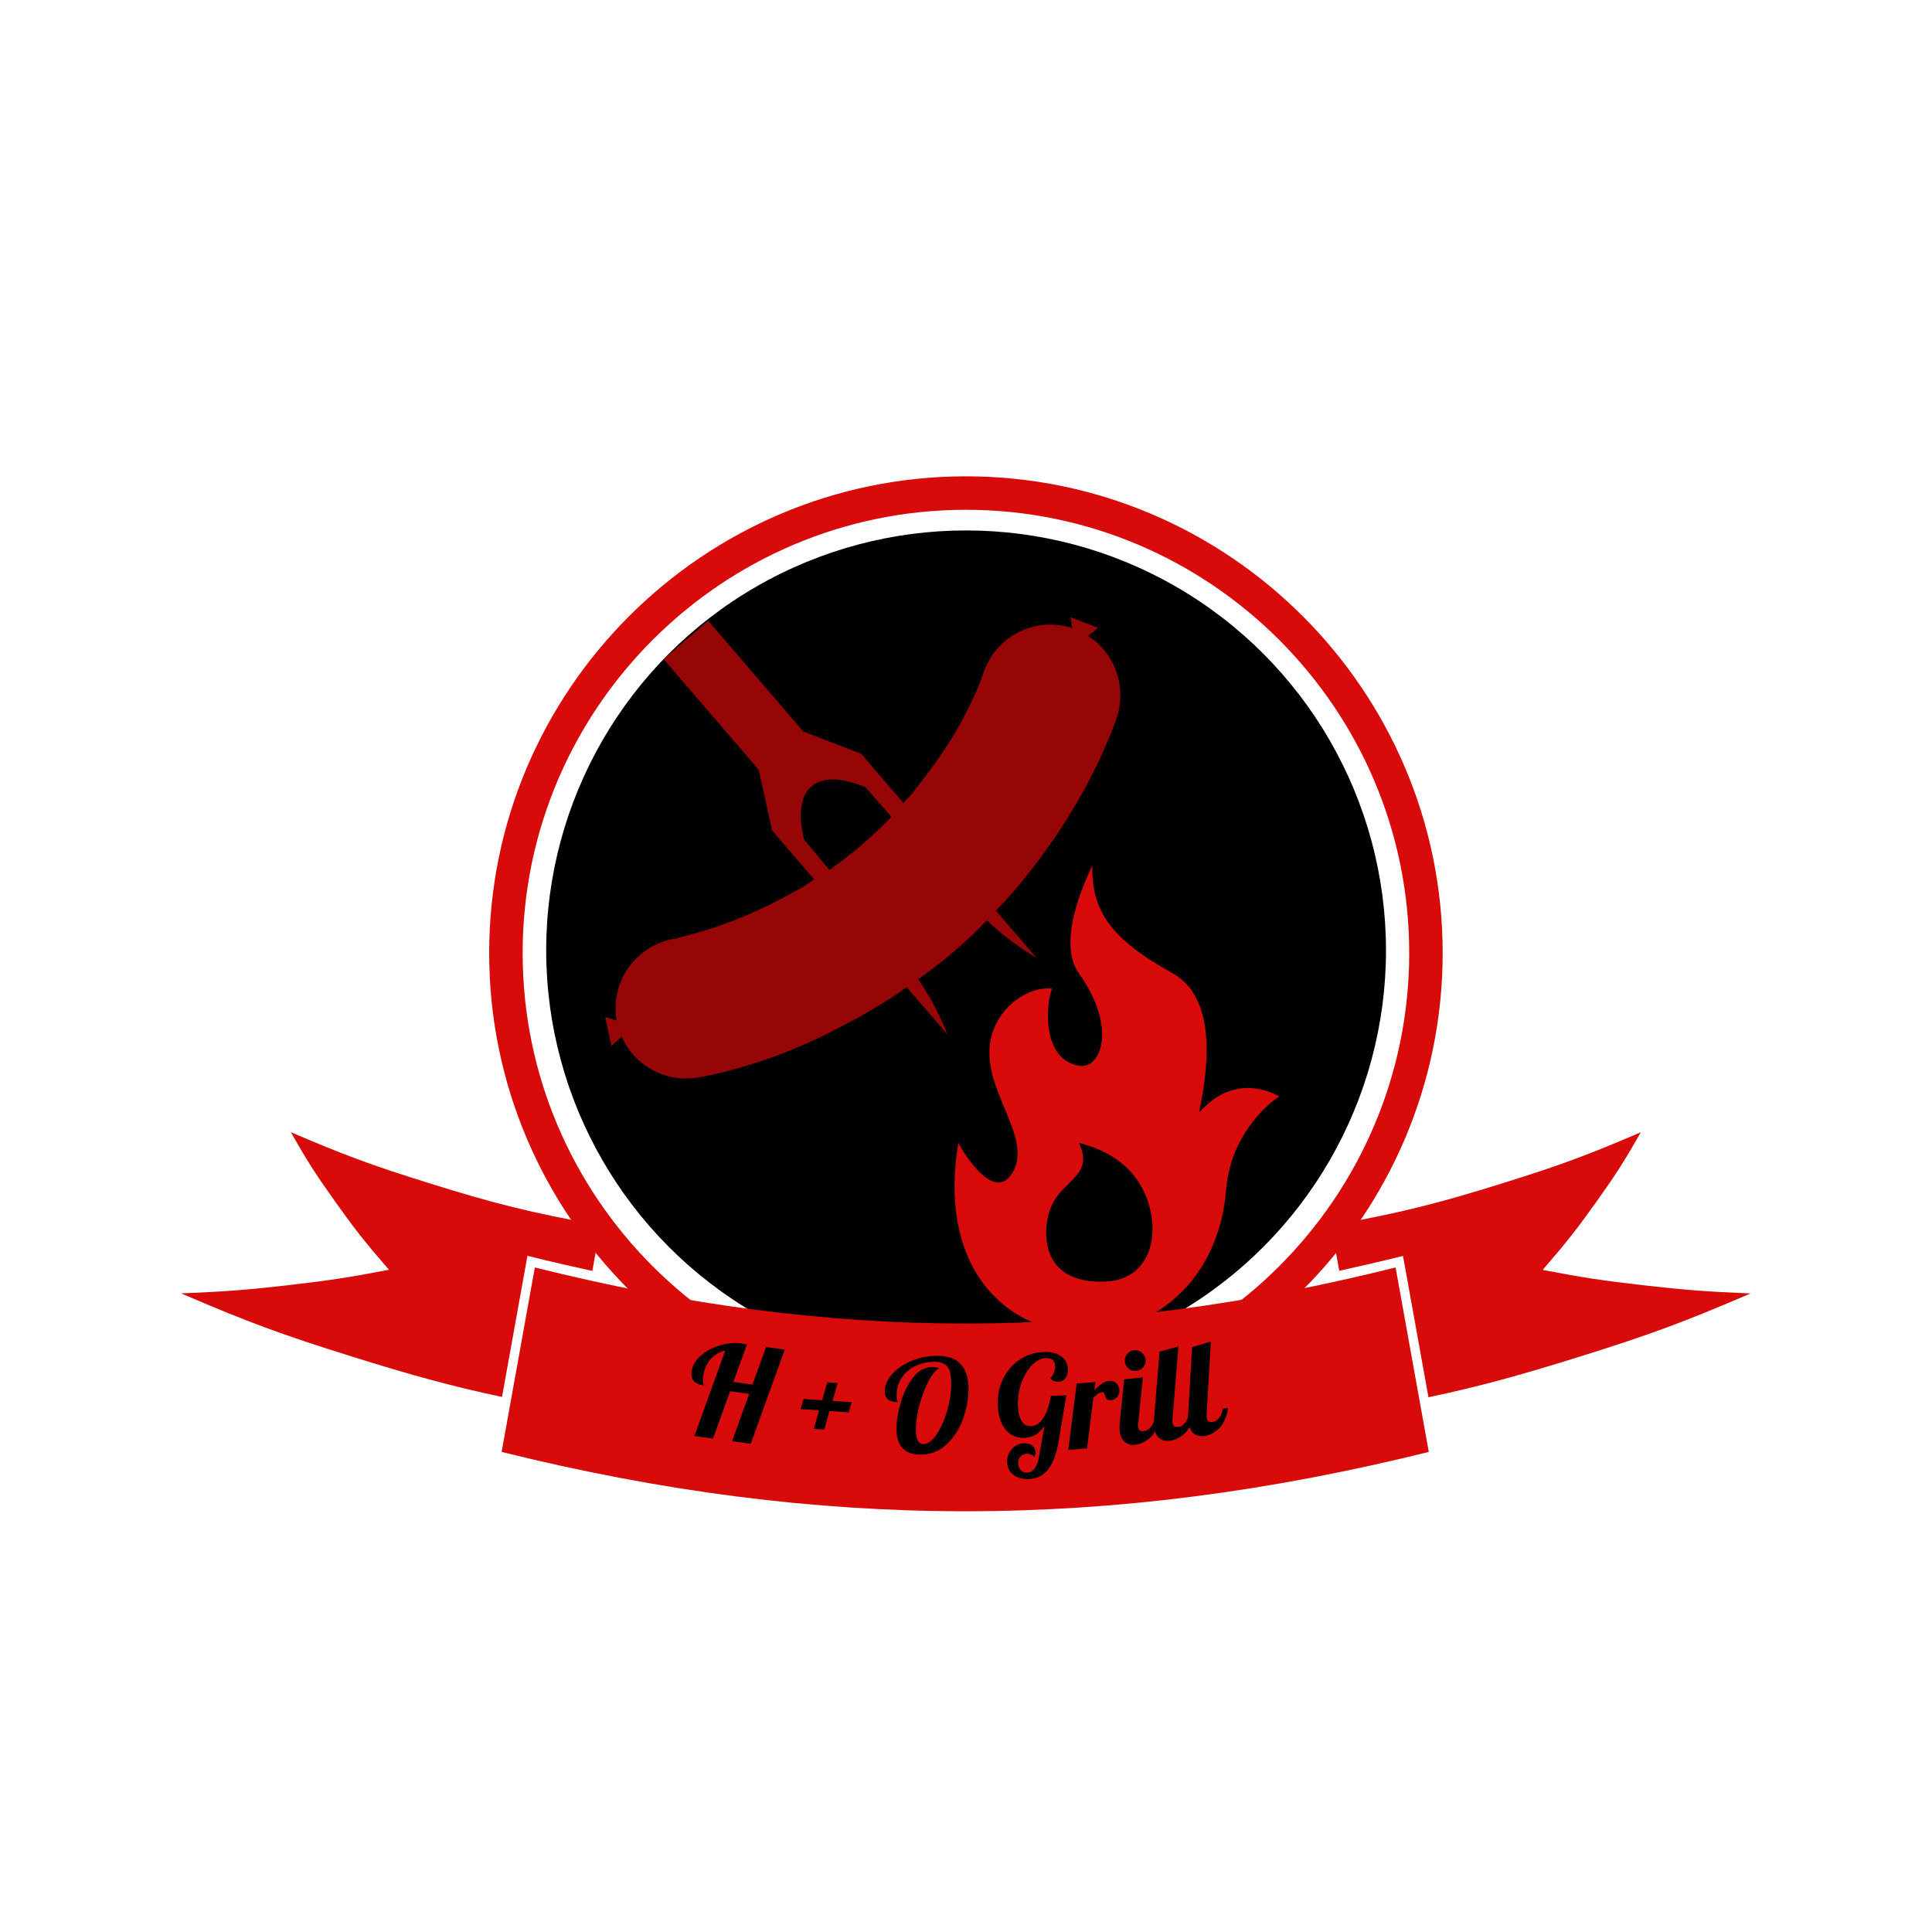
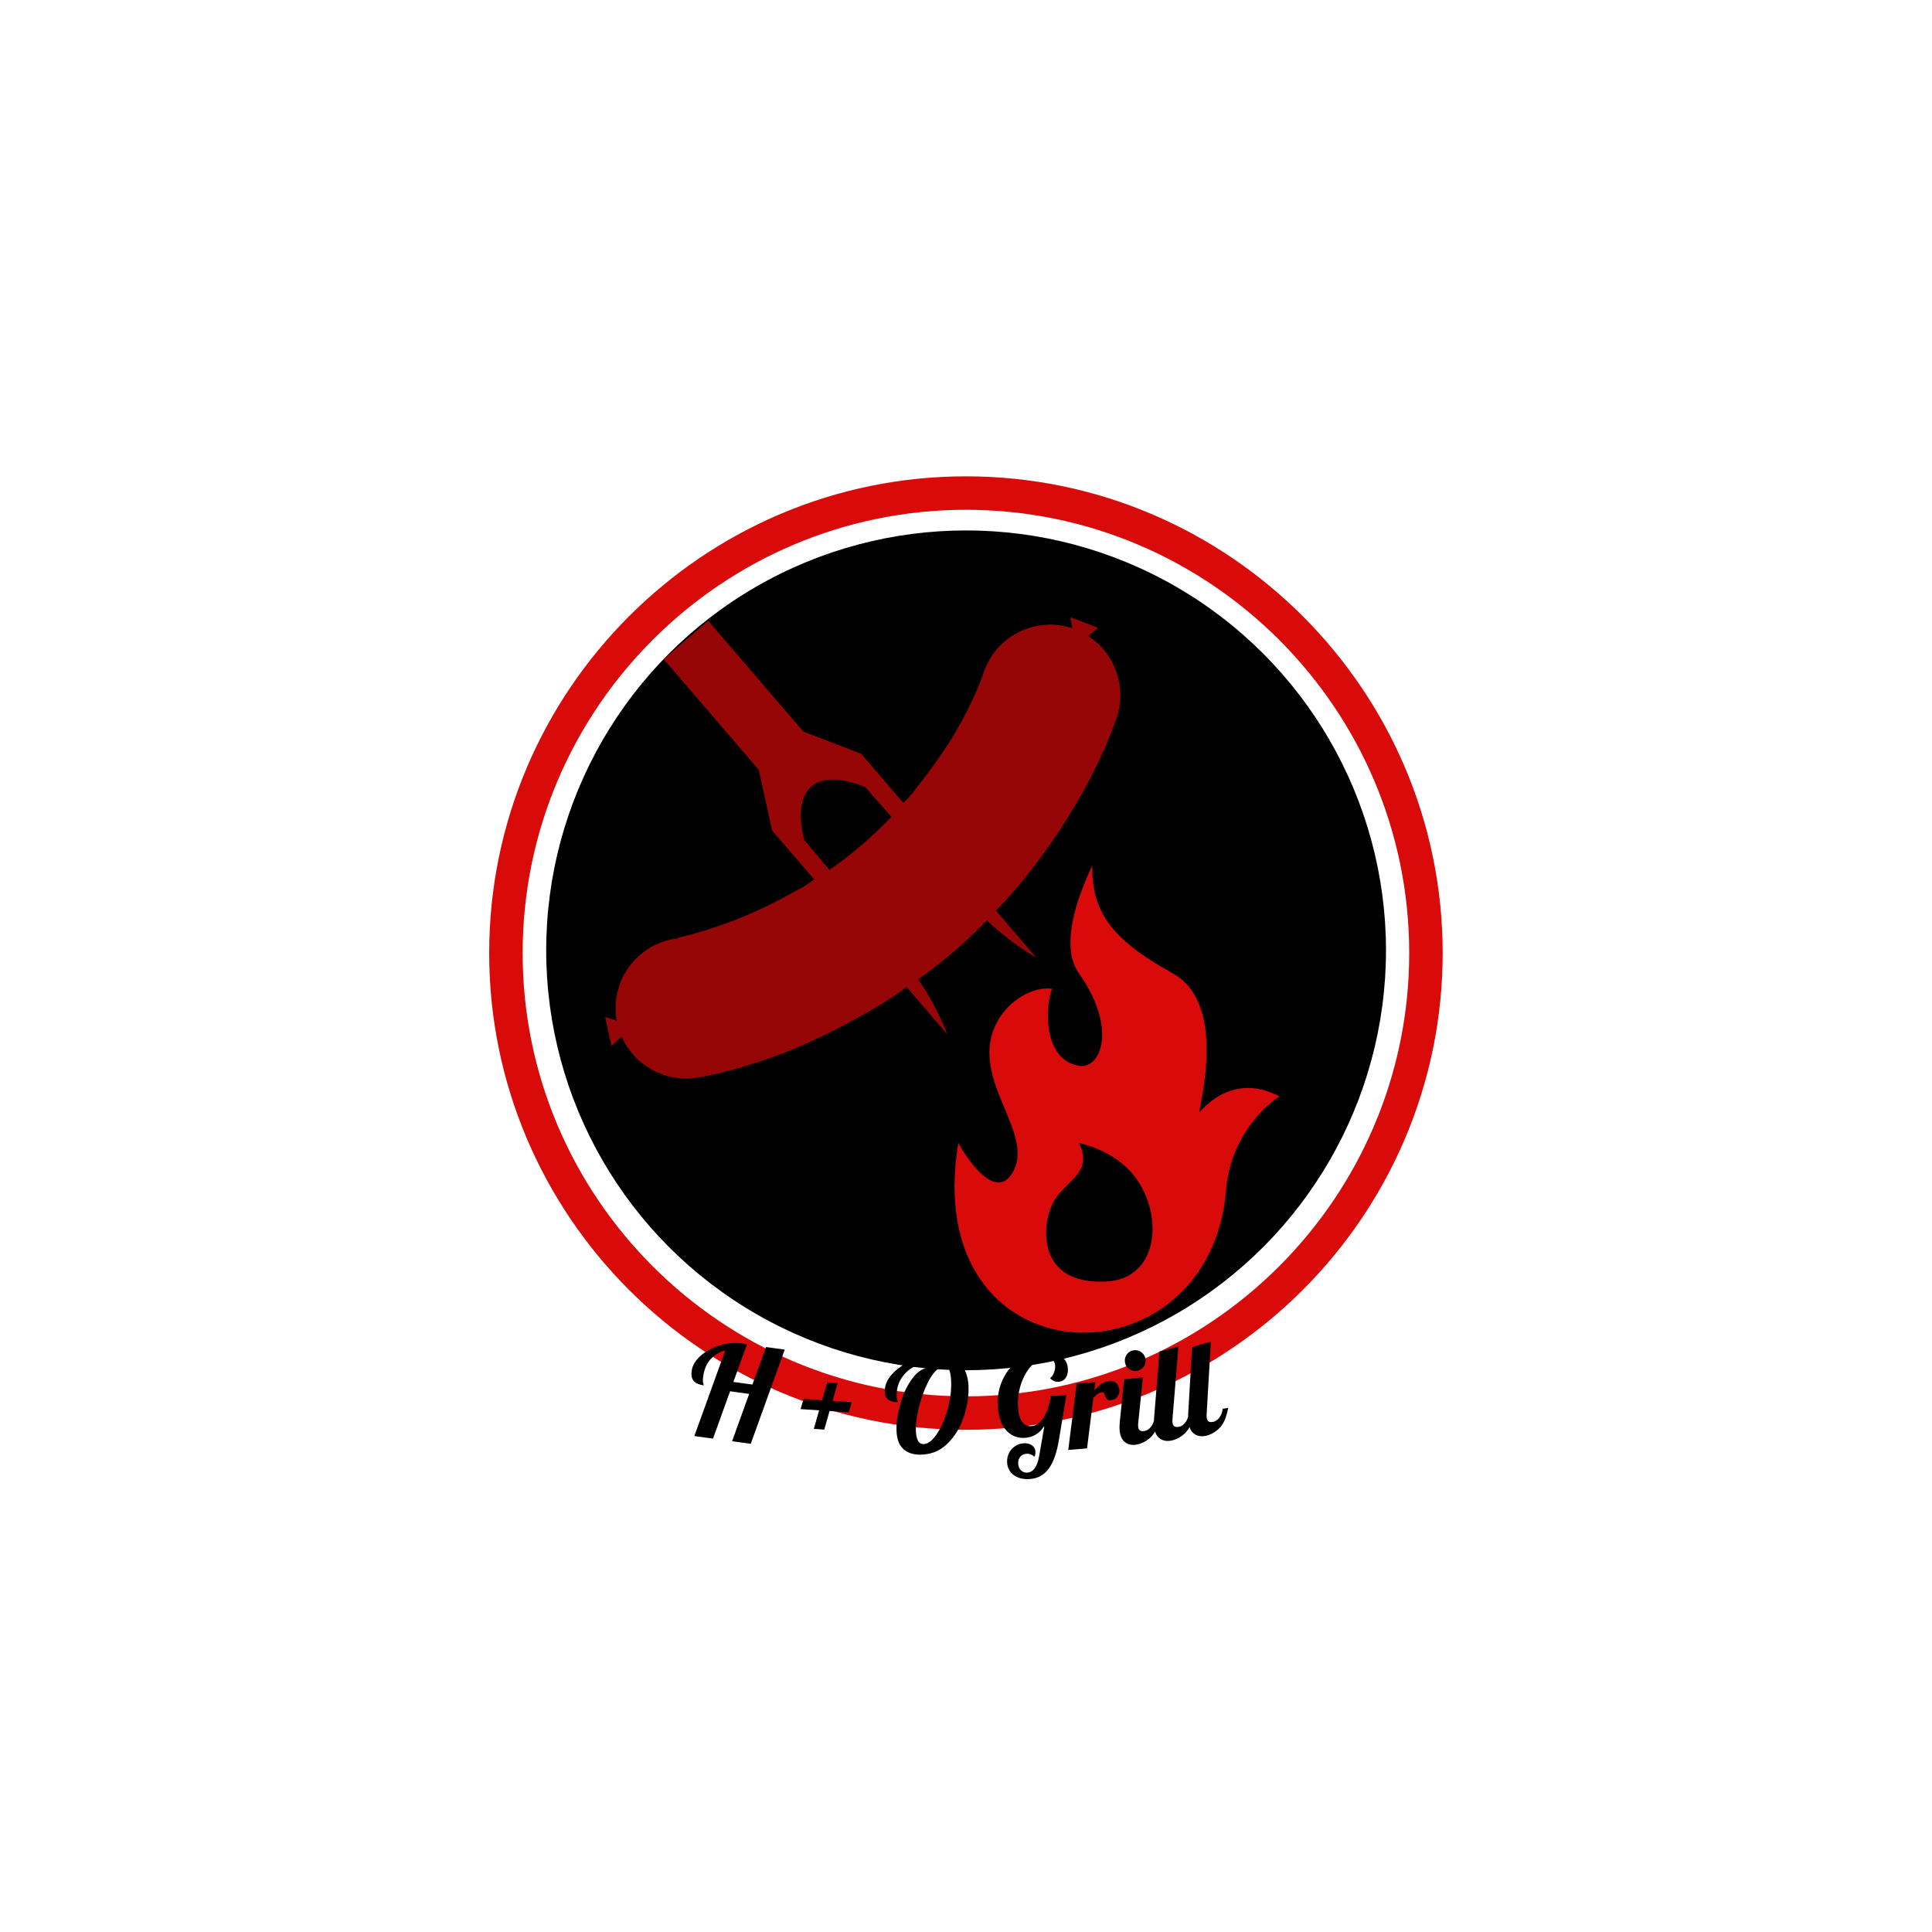
<svg xmlns="http://www.w3.org/2000/svg" width="512" height="512" viewBox="0 0 512 512" data-svgdocument="" id="_Tgu04liaHRkrc9py5calg" class="fl-svgdocument" x="0" y="0" style="overflow: hidden;">
  <defs id="_LKNAZ_F4u6ZZZB61vHm5A" transform="matrix(1.225, 0, 0, 1.225, -57.569, -57.322)" />
  <path id="_OZr449QVPSYI9wa_iUyCd" d="M40,68.5c-15.7,0-28.5-12.8-28.5-28.5S24.3,11.5,40,11.5S68.5,24.3,68.5,40S55.7,68.5,40,68.5z M40,13.5   c-14.6,0-26.5,11.9-26.5,26.5S25.4,66.5,40,66.5S66.5,54.6,66.5,40S54.6,13.5,40,13.5z" fill="#d80a0a" transform="matrix(4.433, 0, 0, 4.433, 78.66, 75.253)" />
  <circle id="_rw4i5ZtS06gJ5w4z7I9YF" cx="88.385" cy="88.385" r="88.385" fill="#000000" transform="matrix(1.259, 0, 0, 1.259, 144.748, 140.571)" />
  <path id="_34BMe0-RiTwqgeAc7QIPp" d="M91.845,49.72c1.215-4.03-0.344-8.534-4.078-10.886c-0.449-0.281-4.331-2.684-10.884-5.066  c-3.277-1.189-7.627-2.371-12.145-3.259C62.74,30.116,61,29.794,58,29.542v-8.461c0,0-1.391,3.52-1.875,8.243  c-2.107-0.178-4.075-0.298-6.342-0.298c-2.237,0-3.902,0.118-5.984,0.292C43.314,24.598,42,21.082,42,21.082v8.45  c-3,0.253-4.776,0.579-6.801,0.976c-6.787,1.333-12.476,3.321-16.361,5.012c-3.887,1.695-6.257,3.094-6.591,3.303  C8.5,41.168,6.886,45.678,8.101,49.715l-1.744-0.051l0.945,1.777l0.951,1.777l0.792-1.288c0.023,0.041,0.046,0.079,0.07,0.119  c2.813,4.489,8.732,5.852,13.224,3.039c0.356-0.211,3.216-1.868,7.842-3.485c2.457-0.859,5.783-1.708,9.118-2.34  C40.052,49.122,40,48.994,42,48.875v8.807l4,7.438v5.355v0.894V85h8V71.37v-0.894v-5.355l4-7.438v-8.798  c2,0.136,2.184,0.29,3.035,0.458c5.143,1.009,9.537,2.534,12.361,3.77c1.412,0.617,2.582,1.161,3.256,1.524  c0.338,0.182,0.853,0.317,0.983,0.396C77.694,55.064,78,55.082,78,55.093v-0.004v0.012V55h-0.276h-0.074l-0.043,0.046l-0.049,0.006  c4.484,2.823,10.4,1.489,13.226-2.994c0.055-0.088,0.102-0.169,0.152-0.257l0.87,1.415l0.957-1.775l0.957-1.777L91.845,49.72z   M55.53,53.813c0,0-2.147,4.91-5.505,4.91c-3.357,0-5.505-4.91-5.505-4.91s-0.001-2.146-0.055-5.328  c1.769-0.167,3.608-0.266,5.52-0.266c1.942,0,3.808,0.105,5.6,0.277C55.53,51.673,55.53,53.813,55.53,53.813z M22.34,55.088  c0,0.001-0.001,0.001-0.002,0.001c-0.002,0.003-0.005,0.003-0.007,0.004L22.34,55.088z M77.586,55.105l-0.004-0.003  c0-0.001-0.004-0.004-0.005-0.004l0.003,0.003L77.586,55.105z M22.294,55.117l0.004-0.004c0,0,0.002,0,0.003-0.001  c0.002-0.001,0.005-0.005,0.008-0.006c0.003-0.003,0.015-0.01,0.021-0.014l-0.024,0.015C22.3,55.113,22.295,55.117,22.294,55.117z" fill="#960606" transform="matrix(-1.476, 1.268, -1.268, -1.476, 363.353, 231.647)" />
  <path id="_tMt_p3sbYVXUDJaSBABST" d="M56.572,55.698c0-1.52,6.527-21.734-6.182-27.847C35.748,20.808,31.701,15.19,31.822,6.188  c-0.009,0.365-8.855,14.62-3.094,21.663c8.942,10.902,5.166,19.343,0,18.566c-8.68-1.301-7.632-12.617-6.191-15.472  c-4.536-0.478-9.782,2.343-12.378,6.188c-7.808,11.598,9.114,22.696,3.097,30.944c-4.579,6.285-12.404-6.09-12.378-6.188  c-9.29,48.494,58.182,49.726,61.889,9.284c1.104-12.128,12.024-18.725,12.375-18.569C63.515,47.243,56.572,56.086,56.572,55.698z   M34.918,89.743C18.695,90.341,20.361,78.184,22.537,74.27c2.763-4.984,9.76-5.969,6.191-12.381  c0.046,0.098,7.589,1.231,12.373,6.188C48.439,75.652,47.604,89.264,34.918,89.743z" fill="#d80a0a" transform="matrix(1.147, 0, 0, 1.32, 252.96, 221.17)" />
  <g id="_a91LR5BnZkMZ_HoJzt1hv" transform="matrix(0.995, 0, 0, 0.995, 1.225, 4.271)" fill="#d80a0a">
-     <path id="_SZiTVFyQ_7W3YnhgGX8Nv" d="M23.521,57.778c0.707-3.857,1.207-6.589,1.898-10.353c17.104,4.196,32.061,4.195,49.164-0.001  c0.668,3.647,1.186,6.467,1.896,10.354C58.262,62.218,41.739,62.219,23.521,57.778z" fill="#d80a0a" transform="matrix(4.663, 0, 0, 4.745, 22.693, 108.26)" />
-     <path id="_5P4Z3NsspzxROJzUqWvKl" d="M25.21,47.101l-1.452,7.923c-2.855-0.594-5.122-1.205-8.602-2.275c-3.974-1.221-5.932-1.931-9.729-3.537  c2.525-0.102,3.754-0.193,6.136-0.462c2.372-0.269,3.522-0.442,5.737-0.864c-1.348-1.525-1.966-2.297-3.084-3.842  c-1.124-1.55-1.627-2.329-2.521-3.882c3.044,1.286,4.615,1.855,7.802,2.835c3.882,1.195,5.874,1.675,9.889,2.398  c-0.174,0.946-0.326,1.776-0.469,2.556c-1.183-0.253-2.373-0.521-3.577-0.817L25.21,47.101z" fill="#d80a0a" transform="matrix(4.663, 0, 0, 4.745, 21.695, 106.681)" />
-     <path id="_QY3c4ZMedgxwxTePbV-Ba" d="M94.643,49.21c-3.799,1.606-5.754,2.315-9.729,3.537c-3.508,1.077-5.781,1.69-8.669,2.288  c-0.315-1.725-0.605-3.309-0.907-4.955l-0.547-2.98l-0.129,0.032c-1.182,0.29-2.351,0.555-3.512,0.805  c-0.143-0.776-0.294-1.602-0.466-2.543c4.013-0.723,6.005-1.205,9.888-2.399c3.186-0.979,4.758-1.547,7.801-2.834  c-0.893,1.553-1.398,2.332-2.521,3.882c-1.119,1.545-1.733,2.317-3.084,3.843c2.217,0.421,3.367,0.594,5.738,0.862  C90.889,49.015,92.117,49.108,94.643,49.21z" fill="#d80a0a" transform="matrix(4.663, 0, 0, 4.745, 23.694, 106.71)" />
-   </g>
+     </g>
  <path id="_z_wBzpSkH0i8XLyk6UETq" fill="#000000" transform="matrix(0.347, 0, 0, 0.347, 252.709, 365.426)" text="H + O Grill" text-anchor="middle" font-size="100" letter-spacing="0" side="left" offset="0.5" dx="0" dy="0" space="preserve" font-family="Lobster" font-scale="contain" x="0" y="0" data-fl-textpath="" font-weight="400" font-style="normal" path="M-292.265 21.73C-118.292 75.919 155.211 61.945 292.995 21.73" d="M-197.992 43.625L-174.355-21.763Q-181.375-19.903 -185.754-14.852Q-190.134-9.802 -191.211-1.976L-191.211-1.976Q-191.715 1.689 -191.219 3.221Q-190.724 4.753 -190.751 4.951L-190.751 4.951Q-196.1 4.215 -198.419 1.625Q-200.737-0.966 -200.028-6.117L-200.028-6.117Q-199.156-12.457 -193.13-17.735Q-187.104-23.013 -178.469-25.61Q-169.835-28.207 -161.711-27.089L-161.711-27.089Q-160.324-26.898 -157.776-26.345L-157.776-26.345L-168.179 2.304L-153.616 4.308L-143.213-24.341L-128.948-22.377L-154.898 49.556L-169.163 47.593L-156.111 11.435L-170.674 9.43L-183.726 45.588L-197.992 43.625ZM-106.746 38.167L-102.699 24.004L-116.868 23.063L-114.549 15.3L-100.38 16.24L-96.466 2.57L-88.483 3.1L-92.397 16.77L-77.83 17.737L-80.049 25.507L-94.717 24.534L-98.764 38.697L-106.746 38.167ZM-25.874 57.837Q-34.274 57.766 -38.983 52.927Q-43.693 48.087 -43.605 37.587L-43.605 37.587Q-43.53 28.688 -40.237 17.615Q-36.944 6.542 -30.728-1.306Q-24.512-9.154 -16.112-9.084L-16.112-9.084Q-13.112-9.059 -10.919-8.24L-10.919-8.24Q-15.341-5.677 -19.458 2.389Q-23.576 10.454 -26.16 20.433Q-28.744 30.412 -28.808 38.111L-28.808 38.111Q-28.854 43.511 -27.48 46.623Q-26.106 49.735 -23.106 49.76L-23.106 49.76Q-18.206 49.801 -13.297 42.792Q-8.388 35.783 -5.149 25.109Q-1.909 14.436 -1.826 4.537L-1.826 4.537Q-1.774-1.663 -2.792-5.422Q-3.811-9.18 -6.595-11.104Q-9.379-13.027 -14.479-13.07L-14.479-13.07Q-22.178-13.135 -28.805-10.04Q-35.431-6.946 -39.43-1.129Q-43.429 4.688 -43.493 12.387L-43.493 12.387Q-43.516 15.087 -43.026 16.341Q-42.537 17.596 -42.539 17.796L-42.539 17.796Q-47.538 17.754 -50.071 15.732Q-52.605 13.711 -52.568 9.311L-52.568 9.311Q-52.51 2.411 -46.807-3.841Q-41.105-10.093 -31.722-13.915Q-22.34-17.736 -12.04-17.65L-12.04-17.65Q 0.459-17.545  6.002-10.698Q 11.545-3.851  11.444 8.148L 11.444 8.148Q 11.355 18.848  7.257 30.414Q 3.16 41.98 -5.257 49.959Q-13.674 57.939 -25.874 57.837L-25.874 57.837ZM 57.734 76.495Q 50.443 76.857  45.812 73.332Q 41.182 69.807  40.88 63.714L 40.88 63.714Q 40.692 59.919  42.331 56.633Q 43.97 53.348  46.975 51.347Q 49.98 49.346  53.675 49.163L 53.675 49.163Q 57.47 48.974  59.912 50.756Q 62.353 52.537  62.506 55.633L 62.506 55.633Q 62.625 58.03  61.596 59.483L 61.596 59.483Q 60.638 58.329  59.055 57.707Q 57.472 57.084  55.774 57.168L 55.774 57.168Q 52.778 57.317  50.979 59.409Q 49.181 61.5  49.339 64.696L 49.339 64.696Q 49.497 67.892  51.444 69.798Q 53.391 71.704  56.188 71.566L 56.188 71.566Q 59.683 71.392  62.027 68.172Q 64.37 64.952  65.366 58.795L 65.366 58.795L 69.266 36.475L 68.866 36.495Q 66.358 40.424  62.612 42.612Q 58.865 44.8  54.271 45.028L 54.271 45.028Q 48.478 45.315  43.93 42.437Q 39.382 39.559  36.75 33.932Q 34.118 28.305  33.742 20.715L 33.742 20.715Q 33.197 9.728  37.543 0.452Q 41.889-8.825  50.021-14.435Q 58.153-20.044  68.241-20.544L 68.241-20.544Q 76.731-20.965  81.858-17.515Q 86.985-14.065  87.302-7.672L 87.302-7.672Q 87.515-3.378  85.546-0.677Q 83.577 2.024  80.182 2.192L 80.182 2.192Q 78.284 2.286  76.596 1.569Q 74.909 0.852  73.736-0.592L 73.736-0.592Q 75.474-1.88  76.591-4.588Q 77.709-7.297  77.575-9.994L 77.575-9.994Q 77.426-12.99  75.597-14.551Q 73.767-16.113  70.571-15.954L 70.571-15.954Q 64.778-15.667  59.64-10.256Q 54.502-4.845  51.617 3.609Q 48.732 12.062  49.182 21.151L 49.182 21.151Q 49.554 28.641  52.146 32.468Q 54.739 36.294  59.234 36.071L 59.234 36.071Q 64.627 35.804  68.49 29.905Q 72.352 24.007  74.309 12.996L 74.309 12.996L 86.1 12.512L 80.473 46.432Q 78.014 61.472  72.518 68.753Q 67.022 76.035  57.734 76.495L 57.734 76.495ZM 87.573 54.258L 93.994 3.552L 108.345 2.359L 107.563 8.645Q 110.703 5.374  113.311 3.551Q 115.919 1.729  119.108 1.464L 119.108 1.464Q 122.297 1.199  124.323 3.238Q 126.349 5.277  126.605 8.367L 126.605 8.367Q 126.846 11.257  125.134 13.606Q 123.423 15.956  120.035 16.238L 120.035 16.238Q 117.842 16.42  117.008 15.436Q 116.174 14.452  115.609 12.492L 115.609 12.492Q 115.203 11.221  114.854 10.648Q 114.505 10.075  113.708 10.141L 113.708 10.141Q 111.615 10.315  110.241 11.282Q 108.866 12.249  106.748 14.533L 106.748 14.533L 101.923 53.065L 87.573 54.258ZM 139.524-6.096Q 136.243-5.744  133.711-7.785Q 131.179-9.827  130.827-13.108L 130.827-13.108Q 130.475-16.389  132.511-18.971Q 134.548-21.553  137.829-21.905L 137.829-21.905Q 141.11-22.257  143.697-20.171Q 146.284-18.085  146.636-14.804L 146.636-14.804Q 146.988-11.522  144.897-8.985Q 142.805-6.447  139.524-6.096L 139.524-6.096ZM 138.734 50.31Q 133.961 50.822  130.708 48.154Q 127.455 45.485 126.815 39.52L 126.815 39.52Q 126.549 37.034  126.918 32.971L 126.918 32.971L 130.256 0.329L 144.574-1.206L 141.041 33.368Q 140.803 34.902  140.984 36.592L 140.984 36.592Q 141.197 38.581  142.232 39.325Q 143.268 40.068  145.455 39.834L 145.455 39.834Q 148.339 39.525  150.563 36.822Q 152.788 34.119  153.466 30.124L 153.466 30.124L 157.642 29.677Q 155.114 40.81  149.758 45.256Q 144.401 49.702  138.734 50.31L 138.734 50.31ZM 165.271 47.258Q 160.511 47.871  157.201 45.273Q 153.892 42.675 153.125 36.724L 153.125 36.724Q 152.806 34.244  153.088 30.175L 153.088 30.175L 157.296-20.882L 171.719-24.757L 167.216 30.27Q 167.011 31.809  167.228 33.495L 167.228 33.495Q 167.484 35.478  168.535 36.2Q 169.585 36.921  171.767 36.64L 171.767 36.64Q 174.644 36.269  176.81 33.52Q 178.976 30.771  179.569 26.762L 179.569 26.762L 183.734 26.225Q 181.445 37.409  176.185 41.969Q 170.925 46.529  165.271 47.258L 165.271 47.258ZM 191.736 43.621Q 186.991 44.346  183.622 41.826Q 180.253 39.306 179.346 33.375L 179.346 33.375Q 178.969 30.903  179.155 26.829L 179.155 26.829L 182.164-24.313L 196.492-28.526L 193.281 26.592Q 193.113 28.135  193.369 29.816L 193.369 29.816Q 193.672 31.793  194.739 32.489Q 195.807 33.186  197.981 32.854L 197.981 32.854Q 200.848 32.416  202.949 29.616Q 205.05 26.817  205.549 22.795L 205.549 22.795L 209.701 22.161Q 207.674 33.396  202.523 38.078Q 197.371 42.76  191.736 43.621L 191.736 43.621Z" />
</svg>